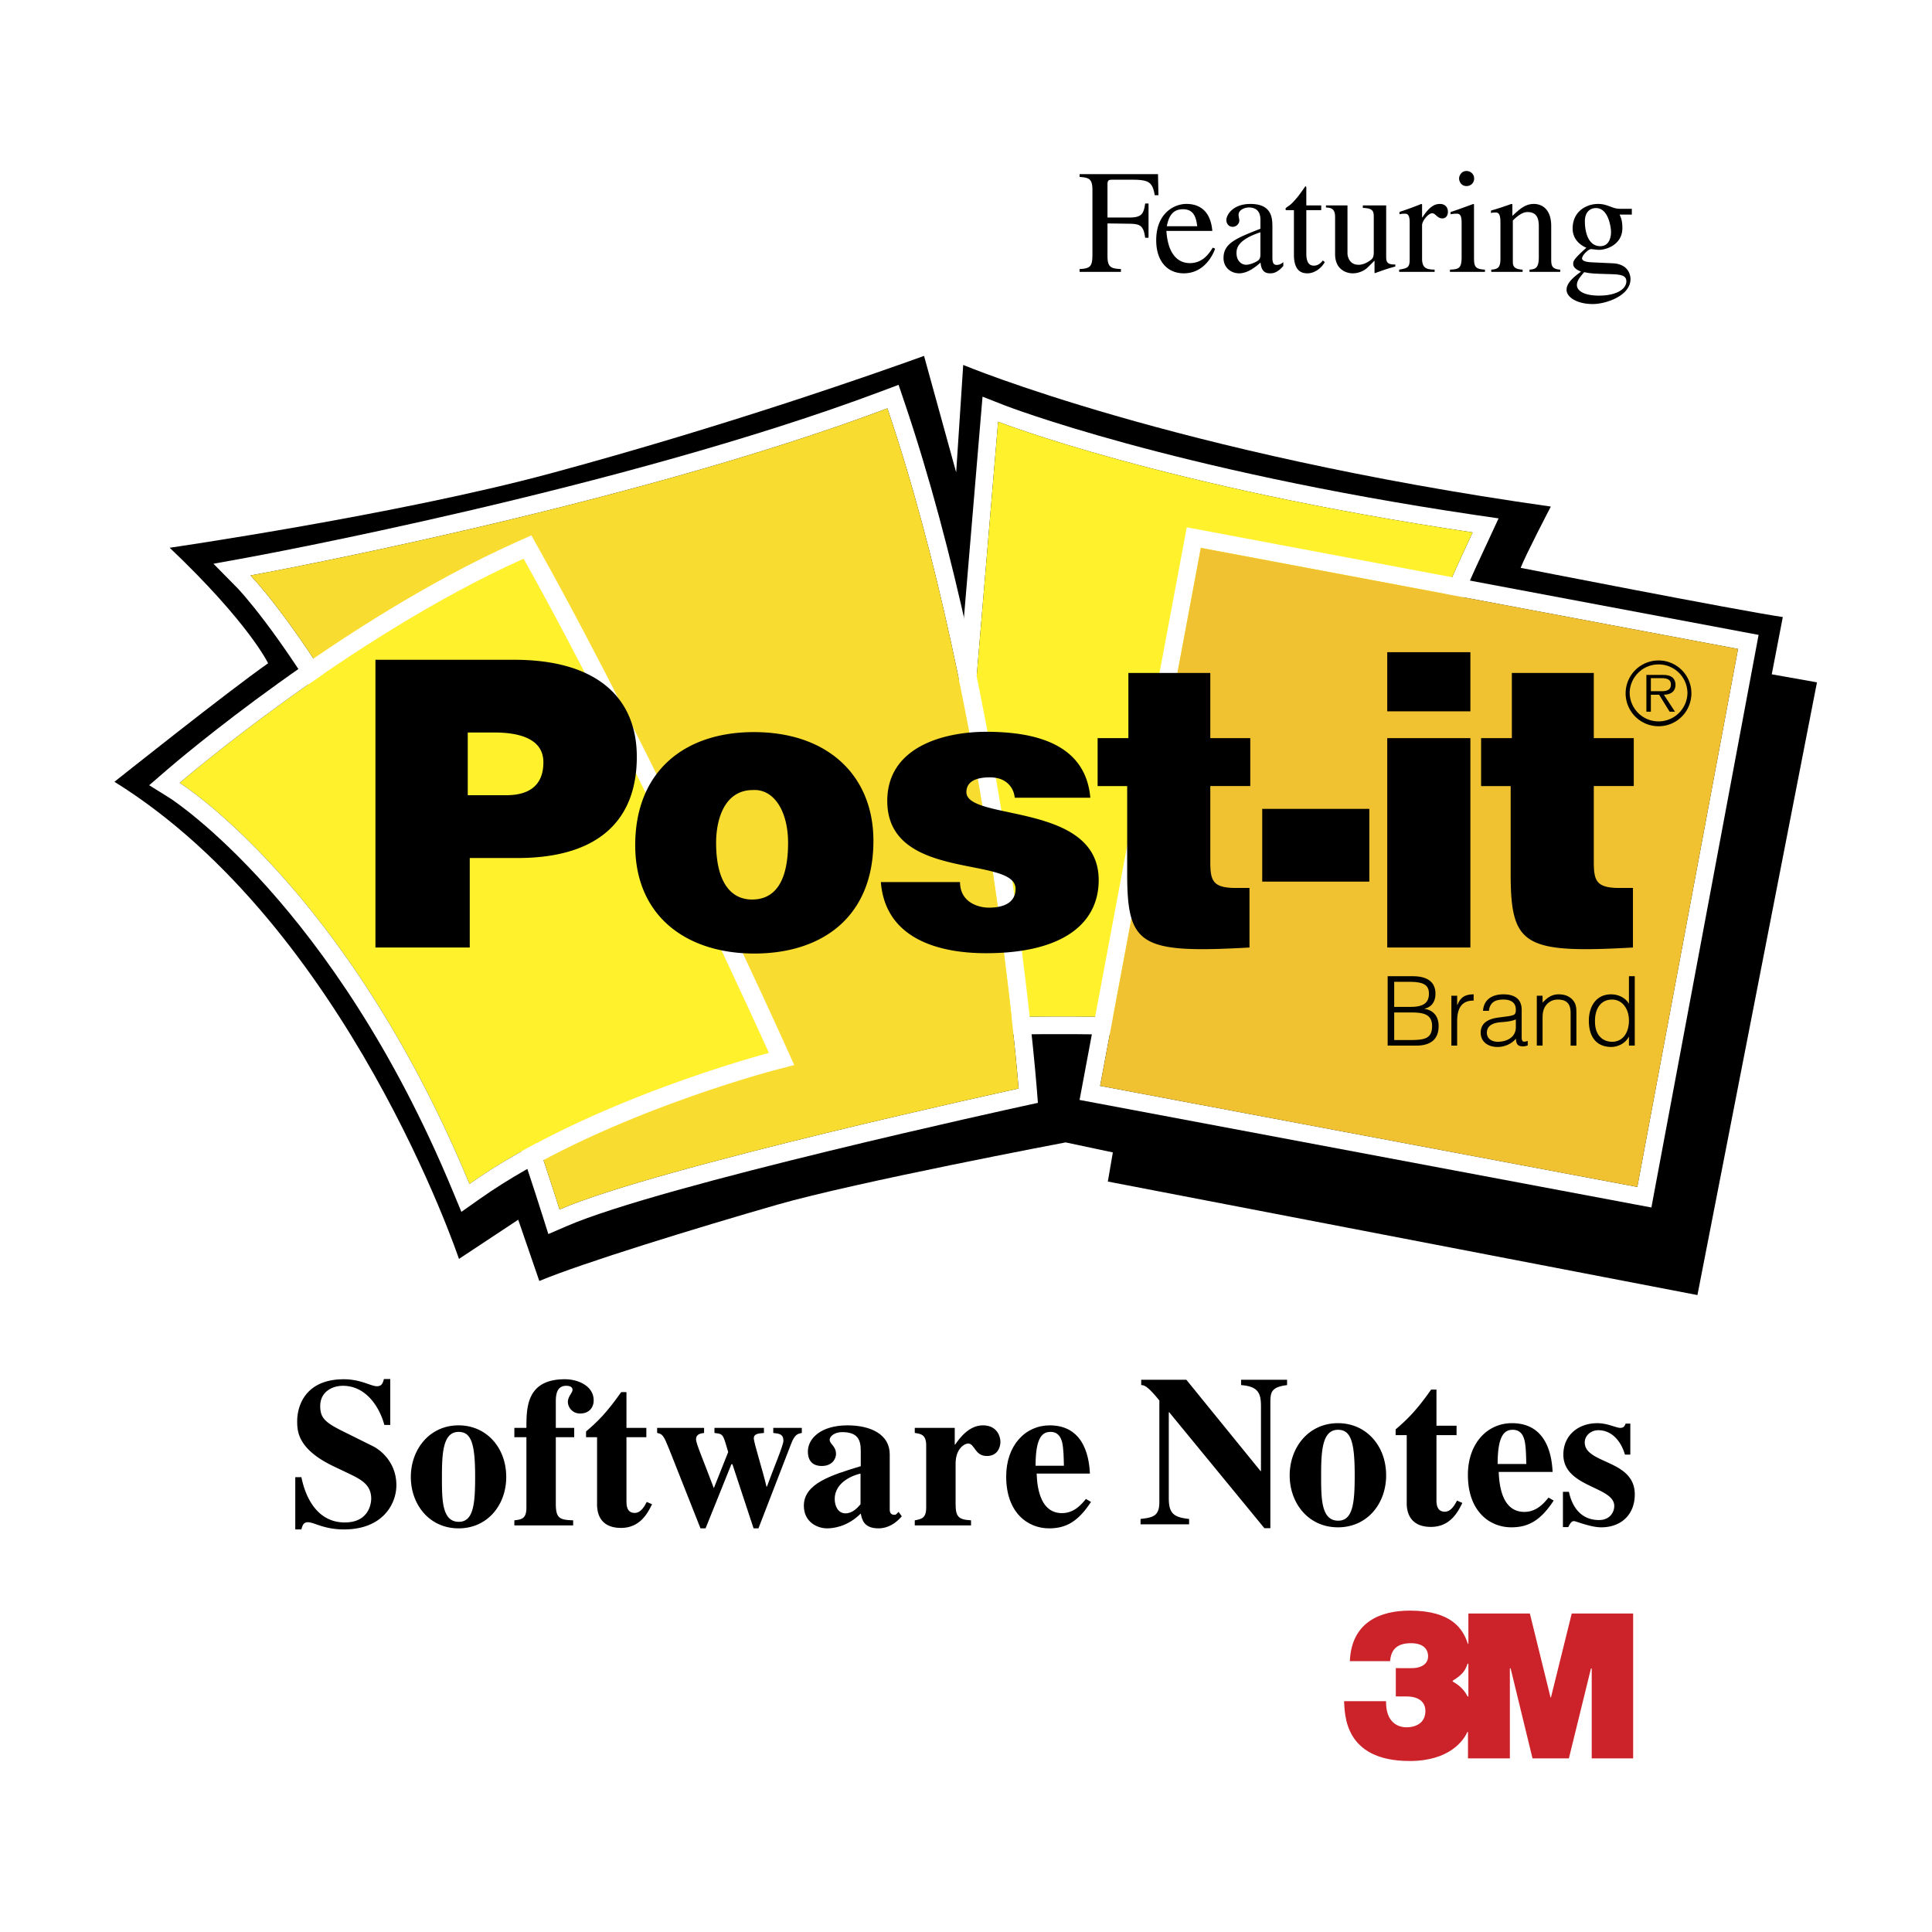
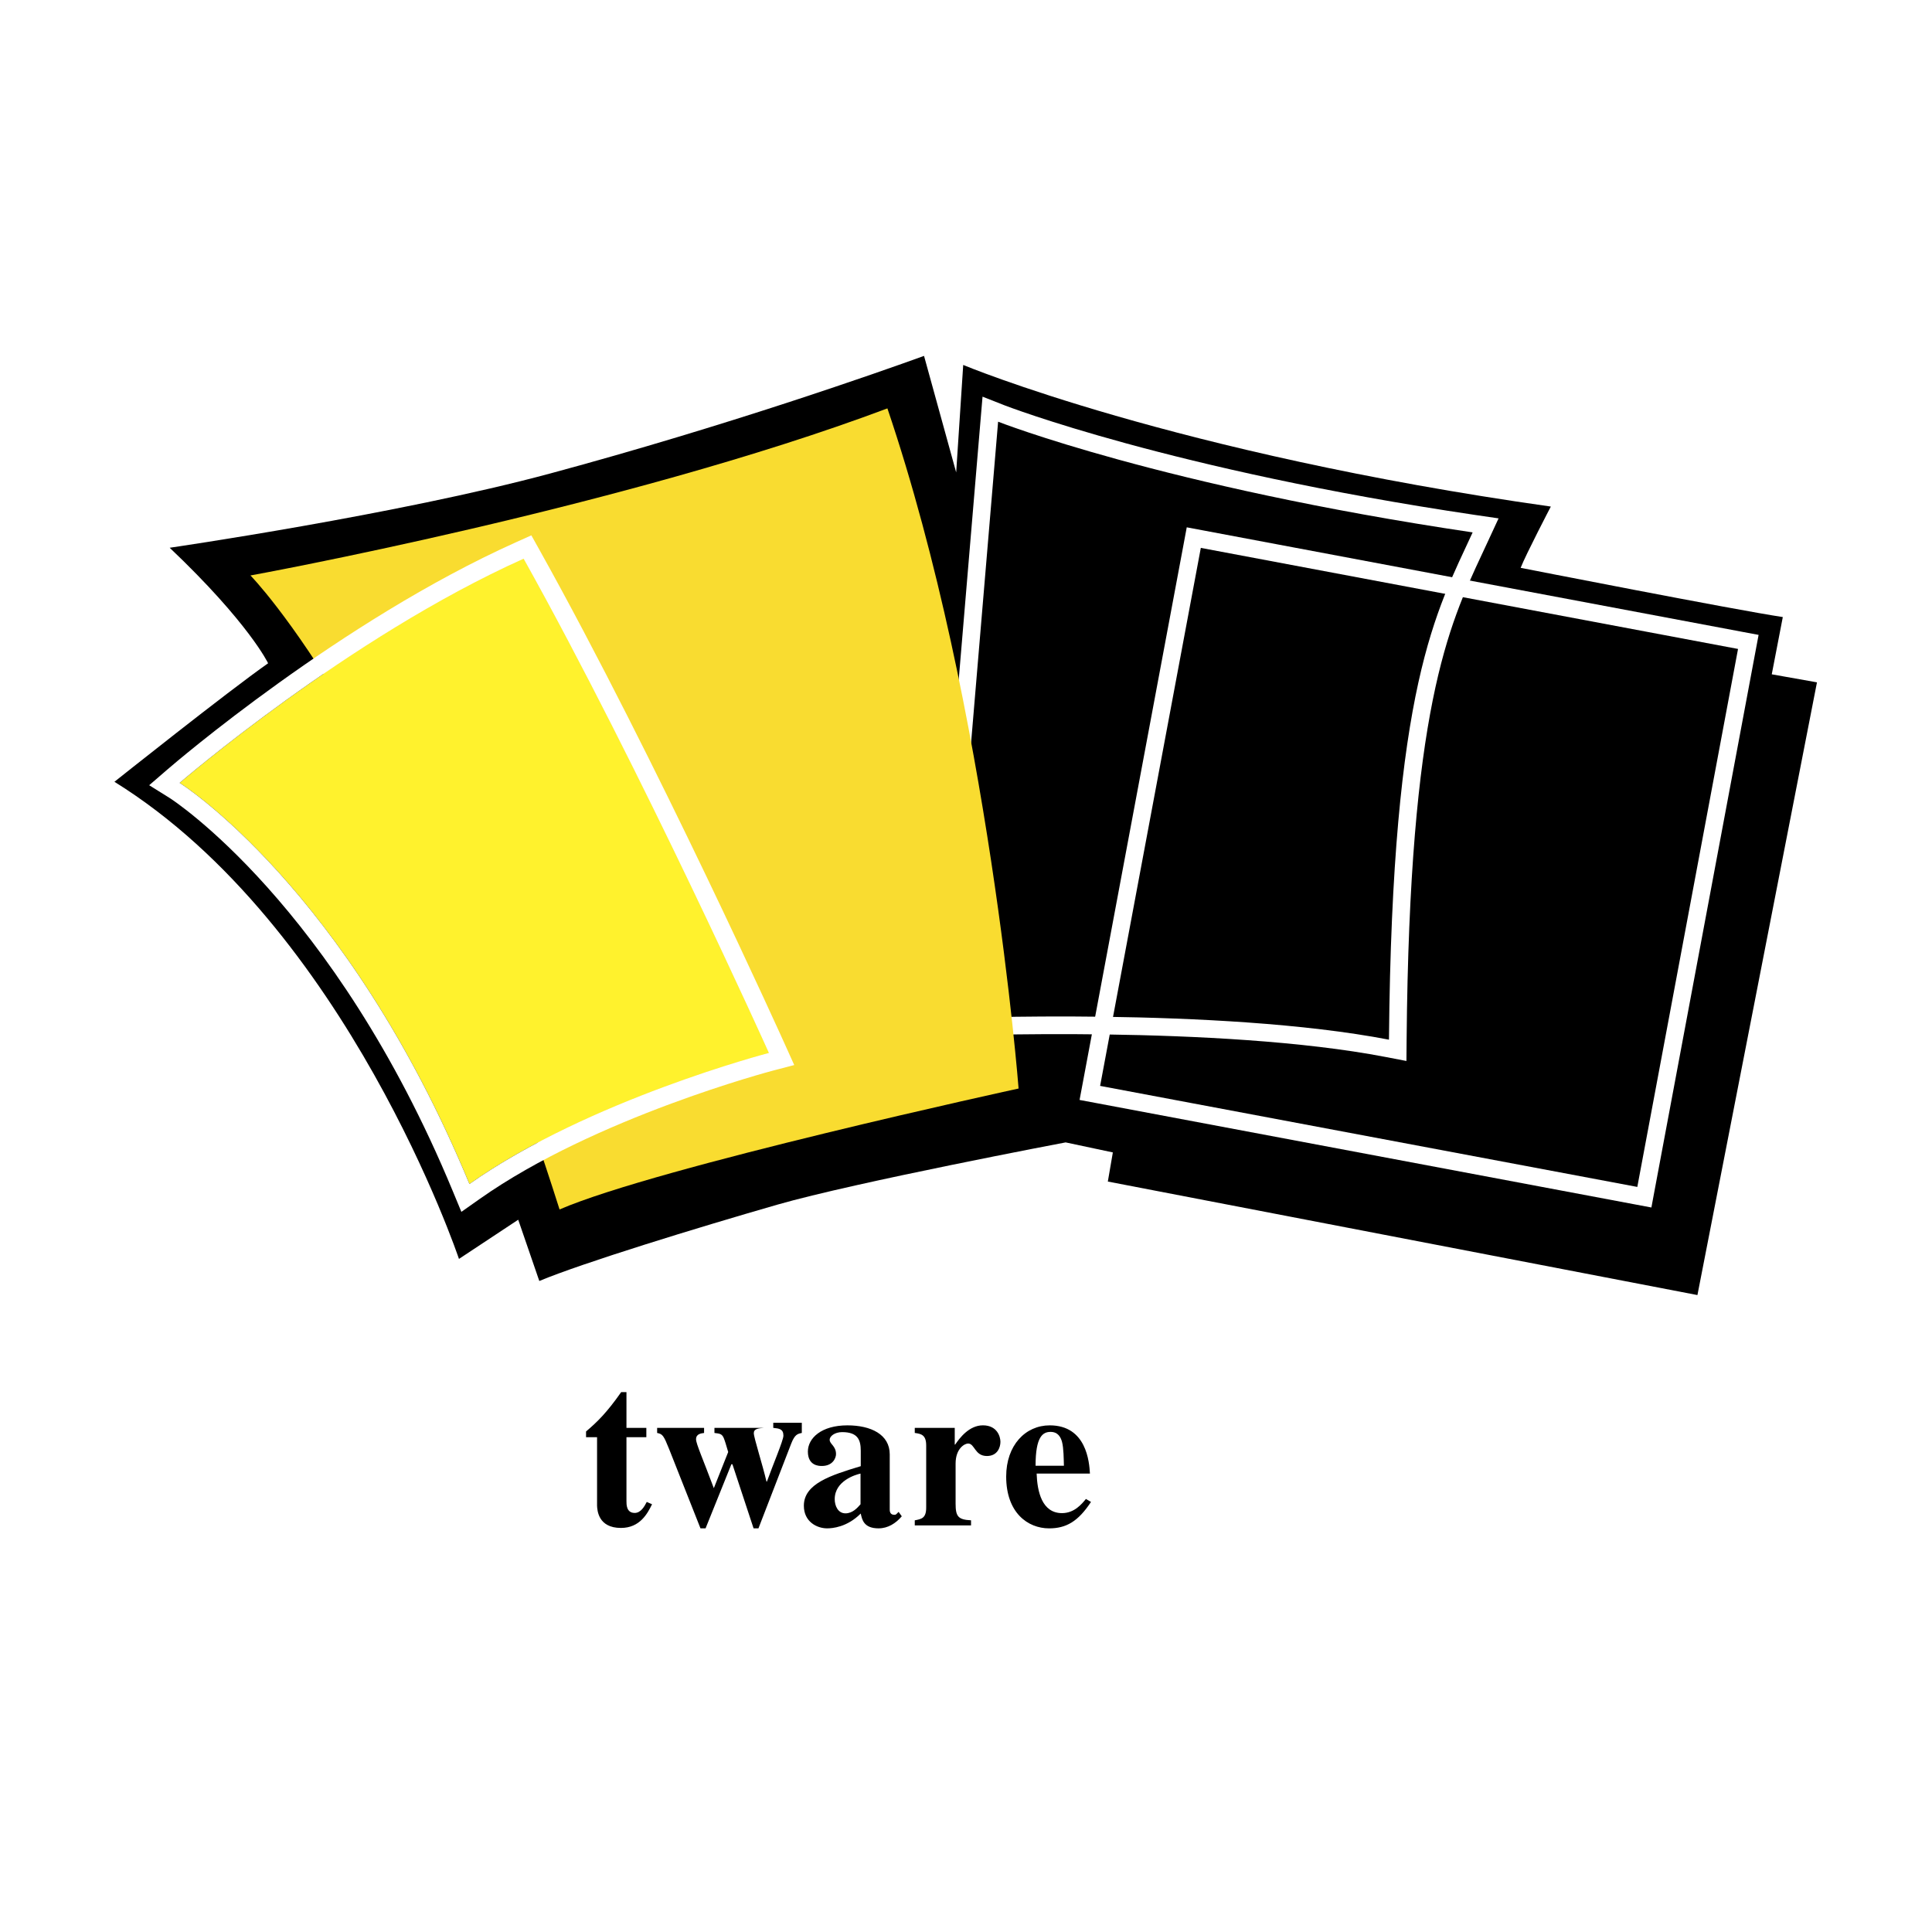
<svg xmlns="http://www.w3.org/2000/svg" width="2500" height="2500" viewBox="0 0 192.756 192.756">
  <g fill-rule="evenodd" clip-rule="evenodd">
    <path fill="#fff" d="M0 0h192.756v192.756H0V0z" />
    <path d="M151.715 56.653s21.447 4.208 26.156 4.911l-1.102 5.712 4.51.802-11.926 61.131-58.824-11.326.5-2.906-4.709-1s-20.957 3.969-28.761 6.211c-8.018 2.307-19.442 5.814-23.752 7.617l-2.104-6.113-5.912 3.91S34.668 92.431 11.417 77.999c0 0 11.324-9.019 15.333-11.825 0 0-1.903-4.008-9.82-11.524 0 0 22.749-3.307 37.981-7.415 17.61-4.752 32.57-10.023 37.28-11.727l3.207 11.625.702-10.722s21.042 8.818 58.626 14.129c-.001.001-2.507 4.81-3.011 6.113z" />
    <path d="M147.182 51.378c-30.336-4.501-46.795-10.878-46.959-10.939l-2.195-.864c-.002 0-.199 2.352-.199 2.352l-5.007 59.537-.167 1.988 1.994-.086c.269-.012 27.001-1.107 43.599 2.09l2.072.398.018-2.107c.291-32.967 4.143-41.22 7.539-48.501l.648-1.394.988-2.133c-.003.005-2.331-.341-2.331-.341zm-8.604 52.351c-16.998-3.273-44.007-2.117-44.007-2.117l5.011-59.54s16.404 6.454 47.344 11.045c-3.635 7.925-8.03 15.2-8.348 50.612z" fill="#fff" />
-     <path d="M146.926 53.117c-3.635 7.926-8.029 15.2-8.348 50.612-16.998-3.273-44.007-2.117-44.007-2.117l5.011-59.54s16.404 6.454 47.344 11.045z" fill="#fff22d" />
-     <path d="M103.428 108.461c-.029-.381-3.072-38.462-13.178-68.298l-.599-1.769-1.75.658c-25.97 9.75-62.868 16.515-63.237 16.581l-3.368.613 2.402 2.436c.166.167 15.814 16.516 30.407 62.533l.604 1.908 1.839-.795c9.462-4.104 45.103-11.881 45.462-11.959l1.541-.336-.123-1.572zm-47.601 12.207c-14.944-47.13-30.839-63.254-30.839-63.254s37.12-6.748 63.549-16.67c10.149 29.964 13.088 67.857 13.088 67.857s-36.062 7.846-45.798 12.067z" fill="#fff" />
    <path d="M24.988 57.414s15.896 16.124 30.839 63.254c9.736-4.221 45.798-12.066 45.798-12.066s-2.939-37.893-13.088-67.857c-26.429 9.922-63.549 16.669-63.549 16.669z" fill="#f9dc30" />
    <path d="M173.729 63.019l-53.598-10.083-1.729-.325-.322 1.729-10.047 53.674-.324 1.727 1.725.324 53.598 10.082 1.729.324.322-1.729 10.049-53.672.324-1.728-1.727-.323zm-10.374 55.401l-53.596-10.08 10.047-53.677 53.598 10.082-10.049 53.675z" fill="#fff" />
-     <path fill="#f0c231" d="M173.404 64.745l-53.597-10.082-10.047 53.677 53.595 10.08 10.049-53.675z" />
    <path d="M17.923 78.108s16.644 10.4 28.914 40.019c11.918-8.402 29.877-13.074 29.877-13.074S64.095 76.99 52.243 55.743c-17.517 7.865-34.32 22.365-34.32 22.365z" fill="#fff22d" />
    <path d="M78.363 104.312c-.126-.285-12.787-28.378-24.542-49.452l-.808-1.448-1.512.679c-17.555 7.883-34.065 22.048-34.759 22.647l-1.858 1.604 2.078 1.297c.171.108 16.34 10.542 28.204 39.18l.866 2.088 1.848-1.303c11.502-8.111 29.113-12.758 29.291-12.803l2.07-.541-.878-1.948zm-31.527 13.815c-12.27-29.619-28.914-40.019-28.914-40.019s16.803-14.5 34.32-22.366c11.853 21.247 24.471 49.31 24.471 49.31s-17.958 4.673-29.877 13.075z" fill="#fff" />
-     <path d="M114.252 23.721c-.162-1.239-.516-1.386-1.621-1.4l-2.137-.03v3.227c0 1.105.295 1.282 1.342 1.326v.279h-4.125v-.279c1.105-.059 1.281-.281 1.281-1.489v-6.377c0-1.164-.352-1.252-1.281-1.326v-.28h7.822l.045 2.106h-.369c-.221-1.311-.604-1.547-2.238-1.547h-2.004c-.369 0-.473.06-.473.502v3.271h2.137c1.209 0 1.475-.295 1.621-1.399h.338v3.417h-.338v-.001zM121.232 24.809c-.146.458-1.002 2.461-3.123 2.461-1.635 0-2.754-1.207-2.754-3.3 0-2.726 1.826-3.625 3.006-3.625 1.383 0 2.43.766 2.592 2.696h-4.582c.178 2.607 1.371 3.211 2.342 3.211 1.312 0 1.945-1.001 2.285-1.545l.234.102zm-1.783-2.238c-.102-.708-.248-1.695-1.414-1.695-.809 0-1.383.398-1.619 1.695h3.033zM128.037 26.534c-.619.722-1.074.736-1.312.736-.264 0-.883-.015-.957-1.075-.545.485-1.326 1.075-2.135 1.075-.797 0-1.562-.545-1.562-1.532 0-1.474 1.281-1.974 3.682-2.917v-.898c0-1.06-.691-1.223-1.133-1.223-.486 0-1.047.265-1.047.723 0 .22.074.441.074.574 0 .31-.279.633-.662.633-.457 0-.633-.412-.633-.647 0-.59.691-1.636 2.4-1.636 2.195 0 2.195 1.474 2.195 2.358v2.872c0 .428 0 .854.428.854.309 0 .5-.145.662-.278v.381zm-2.285-3.36c-2.223.736-2.385 1.562-2.385 2.062v.03c0 .691.428 1.149.971 1.149.326 0 .781-.192.914-.265.457-.221.5-.399.5-.84v-2.136zM131.82 20.965h-1.488v4.214c0 .457 0 1.325.752 1.325.471 0 .736-.324.898-.516l.191.164c-.354.633-1.045 1.119-1.723 1.119-.752 0-1.355-.397-1.355-1.872v-4.434h-.781c-.029-.014-.059-.06-.059-.103 0-.177.324-.265.648-.589.559-.574.781-.899 1.326-1.68.102 0 .102.074.102.191v1.709h1.488v.472h.001zM139.213 26.592c-.795.207-1.355.414-2.045.663l-.031-.029v-1.223l-.633.633a2.218 2.218 0 0 1-1.547.634c-.605 0-1.754-.353-1.754-1.916v-3.711c0-.884-.473-.913-.912-.943v-.207h2.148v4.805c0 .205.133 1.119 1.105 1.119.443 0 .885-.208 1.281-.531.133-.118.236-.266.236-.751v-3.462c0-.59-.059-.9-1.09-.929v-.251h2.328v5.054c0 .529.029.87.912.839v.206h.002zM140.645 22.202c0-.869-.281-.883-.518-.883a2.14 2.14 0 0 0-.5.059v-.235a33.382 33.382 0 0 0 2.18-.796l.074.03v1.311h.029c.691-1.046 1.193-1.341 1.754-1.341.5 0 .793.31.793.796 0 .368-.205.647-.559.647-.514 0-.662-.515-1.018-.515-.352 0-1 .737-1 1.207v3.315c0 1.017.5 1.077 1.252 1.105v.221h-3.537v-.221c.812-.147 1.049-.191 1.049-1.016v-3.684h.001zM144.662 26.902c.912-.044 1.164-.133 1.164-1.282v-3.418c0-.869-.281-.883-.516-.883-.205 0-.398.028-.59.059v-.22c.766-.252 1.518-.532 2.283-.812l.059.046v5.228c0 .973.074 1.224 1.092 1.282v.221h-3.492v-.221zm1.65-9.841c.441 0 .764.339.764.751 0 .427-.322.751-.764.751-.531 0-.738-.472-.738-.751s.221-.751.738-.751zM149.697 22.143c0-.929-.281-.942-.516-.942-.207 0-.369.03-.428.058v-.249a29.288 29.288 0 0 0 2.033-.664l.104.03v1.164c.723-.678 1.281-1.194 2.15-1.194.678 0 1.725.398 1.725 2.211v3.373c0 .692.178.913.898.972v.221H152.6v-.221c.545-.044.928-.117.928-1.238v-3.078c0-.898-.266-1.428-1.135-1.428-.441 0-.898.294-1.457.839v4.139c0 .486.205.722.973.766v.221h-3.125v-.221c.693-.044.914-.235.914-1.105v-3.654h-.001zM161.586 21.407c.148.339.279.618.279 1.355 0 1.591-1.518 2.165-2.342 2.165-.176 0-.707-.074-.795-.074-.295.03-.885.633-.885.929 0 .339.707.382 1.15.398l1.898.088c1.576.073 1.783 1.164 1.783 1.576 0 1.665-2.443 2.491-3.771 2.491-1.502 0-2.607-.649-2.607-1.43 0-.662.693-1.266 1.443-1.798-.396-.189-.779-.366-.779-.778 0-.253 0-.443 1.311-1.608-.869-.382-1.369-1.06-1.369-1.915 0-1.753 1.414-2.46 2.533-2.46.516 0 .84.119 1.428.34.311.117.576.147.811.147h1.133v.575h-1.221v-.001zm-2.049 8.087c1.725 0 2.725-.648 2.725-1.428 0-.664-.721-.693-1.809-.722-1.387-.044-1.709-.044-2.402-.192-.457.546-.723.855-.723 1.298 0 .455.529 1.044 2.209 1.044zm.119-4.934c1.002 0 1.076-1.09 1.076-1.415 0-.412-.236-2.387-1.504-2.387-.529 0-1.104.339-1.104 1.326.001 1.165.384 2.476 1.532 2.476zM37.457 94.535V65.826h13.837c8.255 0 12.241 3.788 12.241 9.689 0 6.18-3.668 10.091-11.922 10.091h-4.746v8.929h-9.41zM50.5 79.339c2.152 0 3.714-.861 3.714-3.286 0-2.619-2.972-2.972-4.926-2.972h-2.619v6.257H50.5v.001zM125.932 87.956v-7.257h10.687v7.257h-10.687zM138.406 94.535V73.643h8.295v20.892h-8.295zm0-29.468h8.295v5.902h-8.295v-5.902zM162.92 94.535c-10.885.6-12.201-.157-12.201-7.375v-8.734h-2.949v-4.783h3.068V67.14h8.176v6.502h3.988v4.783h-3.988v7.577c0 1.914.279 2.591 2.592 2.591h1.314v5.942zM75.218 73.042c7.377 0 11.923 4.348 11.923 10.848 0 7.655-5.184 11.245-11.882 11.245-6.701 0-11.883-3.669-11.883-10.807-.001-7.258 4.784-11.286 11.842-11.286zm-3.771 11.043c0 3.947 1.477 5.661 3.59 5.661 2.233 0 3.59-1.714 3.59-5.661 0-3.072-1.356-5.384-3.51-5.262-2.83 0-3.67 2.91-3.67 5.262zM95.781 88.003c0 .838.318 1.477.876 1.915.519.399 1.237.638 2.034.638 1.277 0 2.631-.399 2.631-1.875 0-3.347-12.799-.678-12.799-8.773 0-5.343 5.542-6.897 9.889-6.897 4.545 0 9.891 1.038 10.369 6.581h-7.537c-.08-.679-.359-1.158-.799-1.516-.438-.36-1.035-.519-1.674-.519-1.436 0-2.353.437-2.353 1.475 0 2.913 13.198.957 13.198 8.772 0 4.347-3.588 7.298-11.244 7.298-4.786 0-10.049-1.477-10.488-7.098h7.897v-.001zM124.662 94.535c-10.889.6-12.203-.157-12.203-7.375v-8.734h-2.949v-4.783h3.068V67.14h8.174v6.502h3.988v4.783h-3.988v7.577c0 1.914.279 2.591 2.594 2.591h1.316v5.942zM162.189 69.167a3.282 3.282 0 0 1 3.291-3.273 3.272 3.272 0 0 1 3.271 3.273c0 1.82-1.461 3.29-3.271 3.29a3.286 3.286 0 0 1-3.291-3.29zm6.168 0a2.878 2.878 0 0 0-2.877-2.878 2.879 2.879 0 0 0-2.887 2.878 2.883 2.883 0 0 0 5.764 0zm-1.246 1.838h-.533l-1.047-1.692h-.824v1.692h-.447v-3.668h1.598c.309 0 .619.017.893.181.275.153.412.48.412.789 0 .722-.506.987-1.158 1.006l1.106 1.692zm-1.718-2.044c.516 0 1.314.085 1.314-.664 0-.565-.498-.635-.953-.635h-1.047v1.298h.686v.001zM138.447 104.322v-6.924h2.5c1.623 0 2.268.703 2.268 1.742 0 .959-.547 1.393-1.105 1.49v.018c.953.145 1.422.807 1.422 1.721 0 1.443-.939 1.953-2.258 1.953h-2.827zm.653-.558h1.664c1.441 0 2.115-.191 2.115-1.395 0-1.143-.809-1.354-2.037-1.354H139.1v2.749zm0-3.307h1.656c1.363 0 1.807-.482 1.807-1.316 0-.867-.52-1.184-1.951-1.184H139.1v2.5zM145.381 104.322h-.576v-4.98h.576v.932h.021c.316-.797.789-1.068 1.623-1.068v.627c-1.299-.029-1.645.932-1.645 2.049v2.44h.001zM150.266 101.418c.213-.02.566-.078.76-.164s.211-.346.211-.52c0-.584-.346-1.008-1.238-1.008-.799 0-1.348.258-1.453 1.125h-.586c.086-1.174.963-1.646 2.047-1.646 1.012 0 1.811.395 1.811 1.549v2.713c0 .451.113.557.604.385v.451a1.577 1.577 0 0 1-.451.096c-.096 0-.174-.01-.262-.027-.383-.059-.449-.395-.459-.742a2.444 2.444 0 0 1-1.857.826c-.873 0-1.664-.471-1.664-1.432 0-.838.58-1.346 1.742-1.498l.795-.108zm.97.289c-.488.201-.988.24-1.488.277-.877.068-1.402.385-1.402 1.059 0 .607.525.895 1.074.895.914 0 1.816-.443 1.816-1.451v-.78zM153.902 104.322h-.574v-4.98h.574v.691c.463-.49.914-.828 1.607-.828.604 0 1.164.195 1.52.713.238.355.248.73.248 1.145v3.26h-.576v-3.252c0-.893-.365-1.344-1.287-1.344-.713 0-1.203.461-1.387.971-.117.318-.125.596-.125.943v2.681zM162.52 97.398h.58v6.924h-.58v-.875h-.02c-.336.652-1.096 1.008-1.73 1.008-1.604 0-2.25-1.143-2.25-2.615 0-1.393.703-2.635 2.221-2.635.703 0 1.416.328 1.779.934v-2.741zm-1.682 2.329c-1.193 0-1.75 1.008-1.703 2.258.01 1.25.732 1.953 1.703 1.953 1.086 0 1.682-.924 1.682-2.125 0-1.125-.635-2.086-1.682-2.086zM113.793 151.547c1.281-.148 1.877-.299 1.877-1.707v-10.113c-1.193-1.473-1.535-1.535-1.812-1.535v-.535h4.502l7.404 9.111h.043v-6.465c0-1.279-.258-1.984-1.984-2.111v-.535h4.588v.535c-1.537.189-1.666.682-1.666 1.707v12.566h-.598l-9.494-11.564h-.043v8.535c0 1.535.447 1.941 2.027 2.111v.533h-4.844v-.533zM133.494 141.99c2.795 0 4.801 2.238 4.801 5.205 0 2.838-1.898 5.186-4.801 5.186-2.967 0-4.822-2.412-4.822-5.186 0-2.754 1.855-5.205 4.822-5.205zm.022 9.729c1.473 0 1.643-1.814 1.643-4.523 0-3.287-.363-4.545-1.664-4.545-1.58 0-1.686 2.113-1.686 4.545 0 2.304 0 4.523 1.707 4.523zM145.322 143.184h-2.006v6.422c0 .342-.02 1.217.834 1.217.619 0 .98-.662 1.215-1.109l.533.234c-.447.918-1.215 2.391-3.135 2.391-2.307 0-2.391-1.793-2.414-2.24v-6.914h-1.107v-.576c1.131-.961 2.092-1.898 3.541-3.969h.533v3.605h2.006v.939zM155.01 149.713c-1.301 1.984-2.518 2.668-4.225 2.668-2.154 0-4.332-1.58-4.332-5.229 0-3.158 1.943-5.162 4.396-5.162 3.713 0 3.992 3.711 4.055 4.863h-5.377c.064 1.814.533 3.99 2.561 3.99 1.258 0 2.006-.939 2.41-1.43l.512.3zm-2.731-3.649c-.021-.662-.021-1.771-.191-2.412-.129-.469-.406-1.002-1.152-1.002-.789 0-1.516.469-1.516 3.414h2.859zM162.121 145.125c-.449-1.514-1.43-2.432-2.646-2.432-.77 0-1.365.553-1.365 1.215 0 2.178 4.992 1.686 4.992 5.186 0 2.027-1.365 3.287-3.35 3.287-1.066 0-2.518-.619-2.711-.619-.234 0-.361.17-.576.598h-.531v-3.521h.596c.129.576.641 2.816 3.008 2.816 1.066 0 1.516-.768 1.516-1.408 0-1.963-5.078-1.834-5.078-5.121 0-1.879 1.432-3.135 3.393-3.135 1.004 0 1.879.469 2.285.469.383 0 .469-.256.533-.426h.469v3.092h-.535v-.001zM38.344 142.164c-.38-1.475-1.646-3.902-4.136-3.902-1.098 0-2.259.633-2.259 2.004 0 1.141.402 1.604 2.174 2.49l3.103 1.541c.717.359 2.321 1.582 2.321 3.883 0 1.857-1.351 4.412-5.233 4.412-2.005 0-2.955-.719-3.609-.719-.442 0-.549.379-.633.719h-.612v-5.215h.612c.423 2.131 1.646 4.518 4.326 4.518 2.532 0 2.638-2.09 2.638-2.365 0-1.414-.991-1.92-2.363-2.574l-1.414-.674c-3.608-1.73-3.608-3.545-3.608-4.518 0-1.287.654-4.156 4.664-4.156 1.688 0 2.68.697 3.292.697.485 0 .59-.318.697-.719h.633v4.578h-.593zM45.758 142.207c2.765 0 4.749 2.217 4.749 5.15 0 2.805-1.877 5.127-4.749 5.127-2.933 0-4.769-2.385-4.769-5.127 0-2.722 1.836-5.15 4.769-5.15zm.022 9.625c1.457 0 1.625-1.795 1.625-4.475 0-3.25-.358-4.496-1.646-4.496-1.562 0-1.667 2.09-1.667 4.496-.001 2.278-.001 4.475 1.688 4.475zM51.317 151.684c.717-.086 1.203-.148 1.203-1.268v-7.025h-1.203v-.932h1.203c0-2.045.021-4.852 3.84-4.852 1.288 0 2.871.654 2.871 2.109 0 .738-.485 1.309-1.33 1.309a1.196 1.196 0 0 1-1.245-1.141c0-.568.464-.906.464-1.223 0-.338-.379-.4-.633-.4-1.013 0-1.034 1.055-1.034 1.623v2.574h1.836v.932h-1.836v6.625c0 1.457.359 1.625 1.731 1.668v.506h-5.867v-.505z" />
-     <path d="M64.486 143.391h-1.984v6.352c0 .338-.021 1.203.824 1.203.612 0 .971-.654 1.202-1.098l.527.232c-.443.906-1.202 2.363-3.101 2.363-2.28 0-2.364-1.773-2.385-2.217v-6.836h-1.098v-.572c1.119-.949 2.068-1.877 3.504-3.924h.527v3.564h1.984v.933zM79.997 142.967c-.4.084-.695.127-1.055 1.055l-3.271 8.463h-.486l-2.11-6.395h-.105l-2.575 6.395h-.507l-3.122-7.893c-.55-1.371-.655-1.52-1.203-1.625v-.508h4.684v.508c-.295.043-.801.084-.801.635 0 .441.717 2.045 1.773 4.873l1.434-3.607c-.21-.719-.337-1.141-.442-1.393-.19-.443-.423-.443-.93-.508v-.508h4.939v.508c-.548.043-1.013.084-1.013.529 0 .441.887 3.186 1.266 4.83h.043c.57-1.604 1.646-4.113 1.646-4.578 0-.676-.422-.717-1.013-.781v-.508h2.848v.508zM89.971 151.281c-.591.697-1.373 1.203-2.322 1.203-1.477 0-1.646-.887-1.772-1.479-1.371 1.373-2.848 1.479-3.355 1.479-1.013 0-2.321-.652-2.321-2.258 0-2.195 2.68-3.039 5.677-3.945v-1.541c0-1.078-.295-1.857-1.857-1.857-.76 0-1.245.422-1.245.76 0 .443.634.611.634 1.436 0 .379-.318 1.182-1.415 1.182-.253 0-1.393 0-1.393-1.436 0-1.328 1.329-2.617 3.946-2.617 2.342 0 4.221.908 4.221 2.893v5.506c0 .127 0 .527.464.527.084 0 .148-.02.211-.084l.211-.209.316.44zm-4.116-4.261c-.485.105-2.575.717-2.575 2.553 0 .654.316 1.414 1.077 1.414.716 0 1.203-.57 1.498-.906v-3.061zM96.879 152.189h-5.612v-.506c.675-.127 1.139-.211 1.139-1.268v-6.203c0-1.057-.506-1.162-1.139-1.246v-.508h3.988v1.668h.043c.443-.652 1.392-1.92 2.765-1.92 1.436 0 1.75 1.141 1.75 1.646 0 .549-.295 1.414-1.35 1.414-1.225 0-1.203-1.246-1.878-1.246-.316 0-1.245.467-1.245 2.006v3.988c0 1.287.252 1.604 1.54 1.668v.507h-.001zM108.848 149.848c-1.287 1.961-2.488 2.637-4.178 2.637-2.131 0-4.283-1.562-4.283-5.17 0-3.123 1.92-5.107 4.348-5.107 3.67 0 3.945 3.672 4.008 4.812h-5.318c.064 1.793.529 3.945 2.533 3.945 1.244 0 1.984-.928 2.385-1.414l.505.297zm-2.702-3.61c-.02-.654-.02-1.75-.189-2.385-.127-.463-.4-.992-1.141-.992-.779 0-1.498.465-1.498 3.377h2.828z" />
-     <path d="M150.639 166.508v1.449h-4.137v-1.924c0-.08-.074-.08-.102.014-.229.656-.52 1.047-1.414 1.605-.086.066-.09.098.008.148.545.311 1.055.74 1.402 1.41.043.1.111.061.105-.01v-1.244h4.137l.002 7.479h-4.178l-.002-2.586c0-.092-.041-.084-.084 0-.377.822-1.787 2.846-5.732 2.846-6.66 0-6.453-4.818-6.547-5.969h4.189c-.037 2.162 1.236 2.607 2.035 2.607.936 0 1.891-.42 1.891-1.635 0-.957-.76-1.441-1.861-1.441-.156 0-.67-.006-1.09-.006v-2.822c.834 0 1.469.016 1.744 0 .898-.043 1.475-.477 1.475-1.176 0-.361-.125-1.311-1.721-1.311-1.625 0-1.996.906-2.07 1.791h-4.014c.166-3.928 3.076-5.041 5.986-5.041 4.229 0 5.309 1.887 5.77 3.258l.004.012c.037.098.072.057.066-.012v-2.971h6.133l2.053 8.336c.018.07.045.074.061.002l2.064-8.338h6.127v14.453l-4.133.002v-8.916c0-.094-.055-.096-.086-.012l-2.193 8.928H152.9l-2.176-8.941c-.023-.075-.083-.095-.085.015z" fill="#cc2229" />
+     <path d="M64.486 143.391h-1.984v6.352c0 .338-.021 1.203.824 1.203.612 0 .971-.654 1.202-1.098l.527.232c-.443.906-1.202 2.363-3.101 2.363-2.28 0-2.364-1.773-2.385-2.217v-6.836h-1.098v-.572c1.119-.949 2.068-1.877 3.504-3.924h.527v3.564h1.984v.933zM79.997 142.967c-.4.084-.695.127-1.055 1.055l-3.271 8.463h-.486l-2.11-6.395h-.105l-2.575 6.395h-.507l-3.122-7.893c-.55-1.371-.655-1.52-1.203-1.625v-.508h4.684v.508c-.295.043-.801.084-.801.635 0 .441.717 2.045 1.773 4.873l1.434-3.607c-.21-.719-.337-1.141-.442-1.393-.19-.443-.423-.443-.93-.508v-.508h4.939c-.548.043-1.013.084-1.013.529 0 .441.887 3.186 1.266 4.83h.043c.57-1.604 1.646-4.113 1.646-4.578 0-.676-.422-.717-1.013-.781v-.508h2.848v.508zM89.971 151.281c-.591.697-1.373 1.203-2.322 1.203-1.477 0-1.646-.887-1.772-1.479-1.371 1.373-2.848 1.479-3.355 1.479-1.013 0-2.321-.652-2.321-2.258 0-2.195 2.68-3.039 5.677-3.945v-1.541c0-1.078-.295-1.857-1.857-1.857-.76 0-1.245.422-1.245.76 0 .443.634.611.634 1.436 0 .379-.318 1.182-1.415 1.182-.253 0-1.393 0-1.393-1.436 0-1.328 1.329-2.617 3.946-2.617 2.342 0 4.221.908 4.221 2.893v5.506c0 .127 0 .527.464.527.084 0 .148-.02.211-.084l.211-.209.316.44zm-4.116-4.261c-.485.105-2.575.717-2.575 2.553 0 .654.316 1.414 1.077 1.414.716 0 1.203-.57 1.498-.906v-3.061zM96.879 152.189h-5.612v-.506c.675-.127 1.139-.211 1.139-1.268v-6.203c0-1.057-.506-1.162-1.139-1.246v-.508h3.988v1.668h.043c.443-.652 1.392-1.92 2.765-1.92 1.436 0 1.75 1.141 1.75 1.646 0 .549-.295 1.414-1.35 1.414-1.225 0-1.203-1.246-1.878-1.246-.316 0-1.245.467-1.245 2.006v3.988c0 1.287.252 1.604 1.54 1.668v.507h-.001zM108.848 149.848c-1.287 1.961-2.488 2.637-4.178 2.637-2.131 0-4.283-1.562-4.283-5.17 0-3.123 1.92-5.107 4.348-5.107 3.67 0 3.945 3.672 4.008 4.812h-5.318c.064 1.793.529 3.945 2.533 3.945 1.244 0 1.984-.928 2.385-1.414l.505.297zm-2.702-3.61c-.02-.654-.02-1.75-.189-2.385-.127-.463-.4-.992-1.141-.992-.779 0-1.498.465-1.498 3.377h2.828z" />
  </g>
</svg>